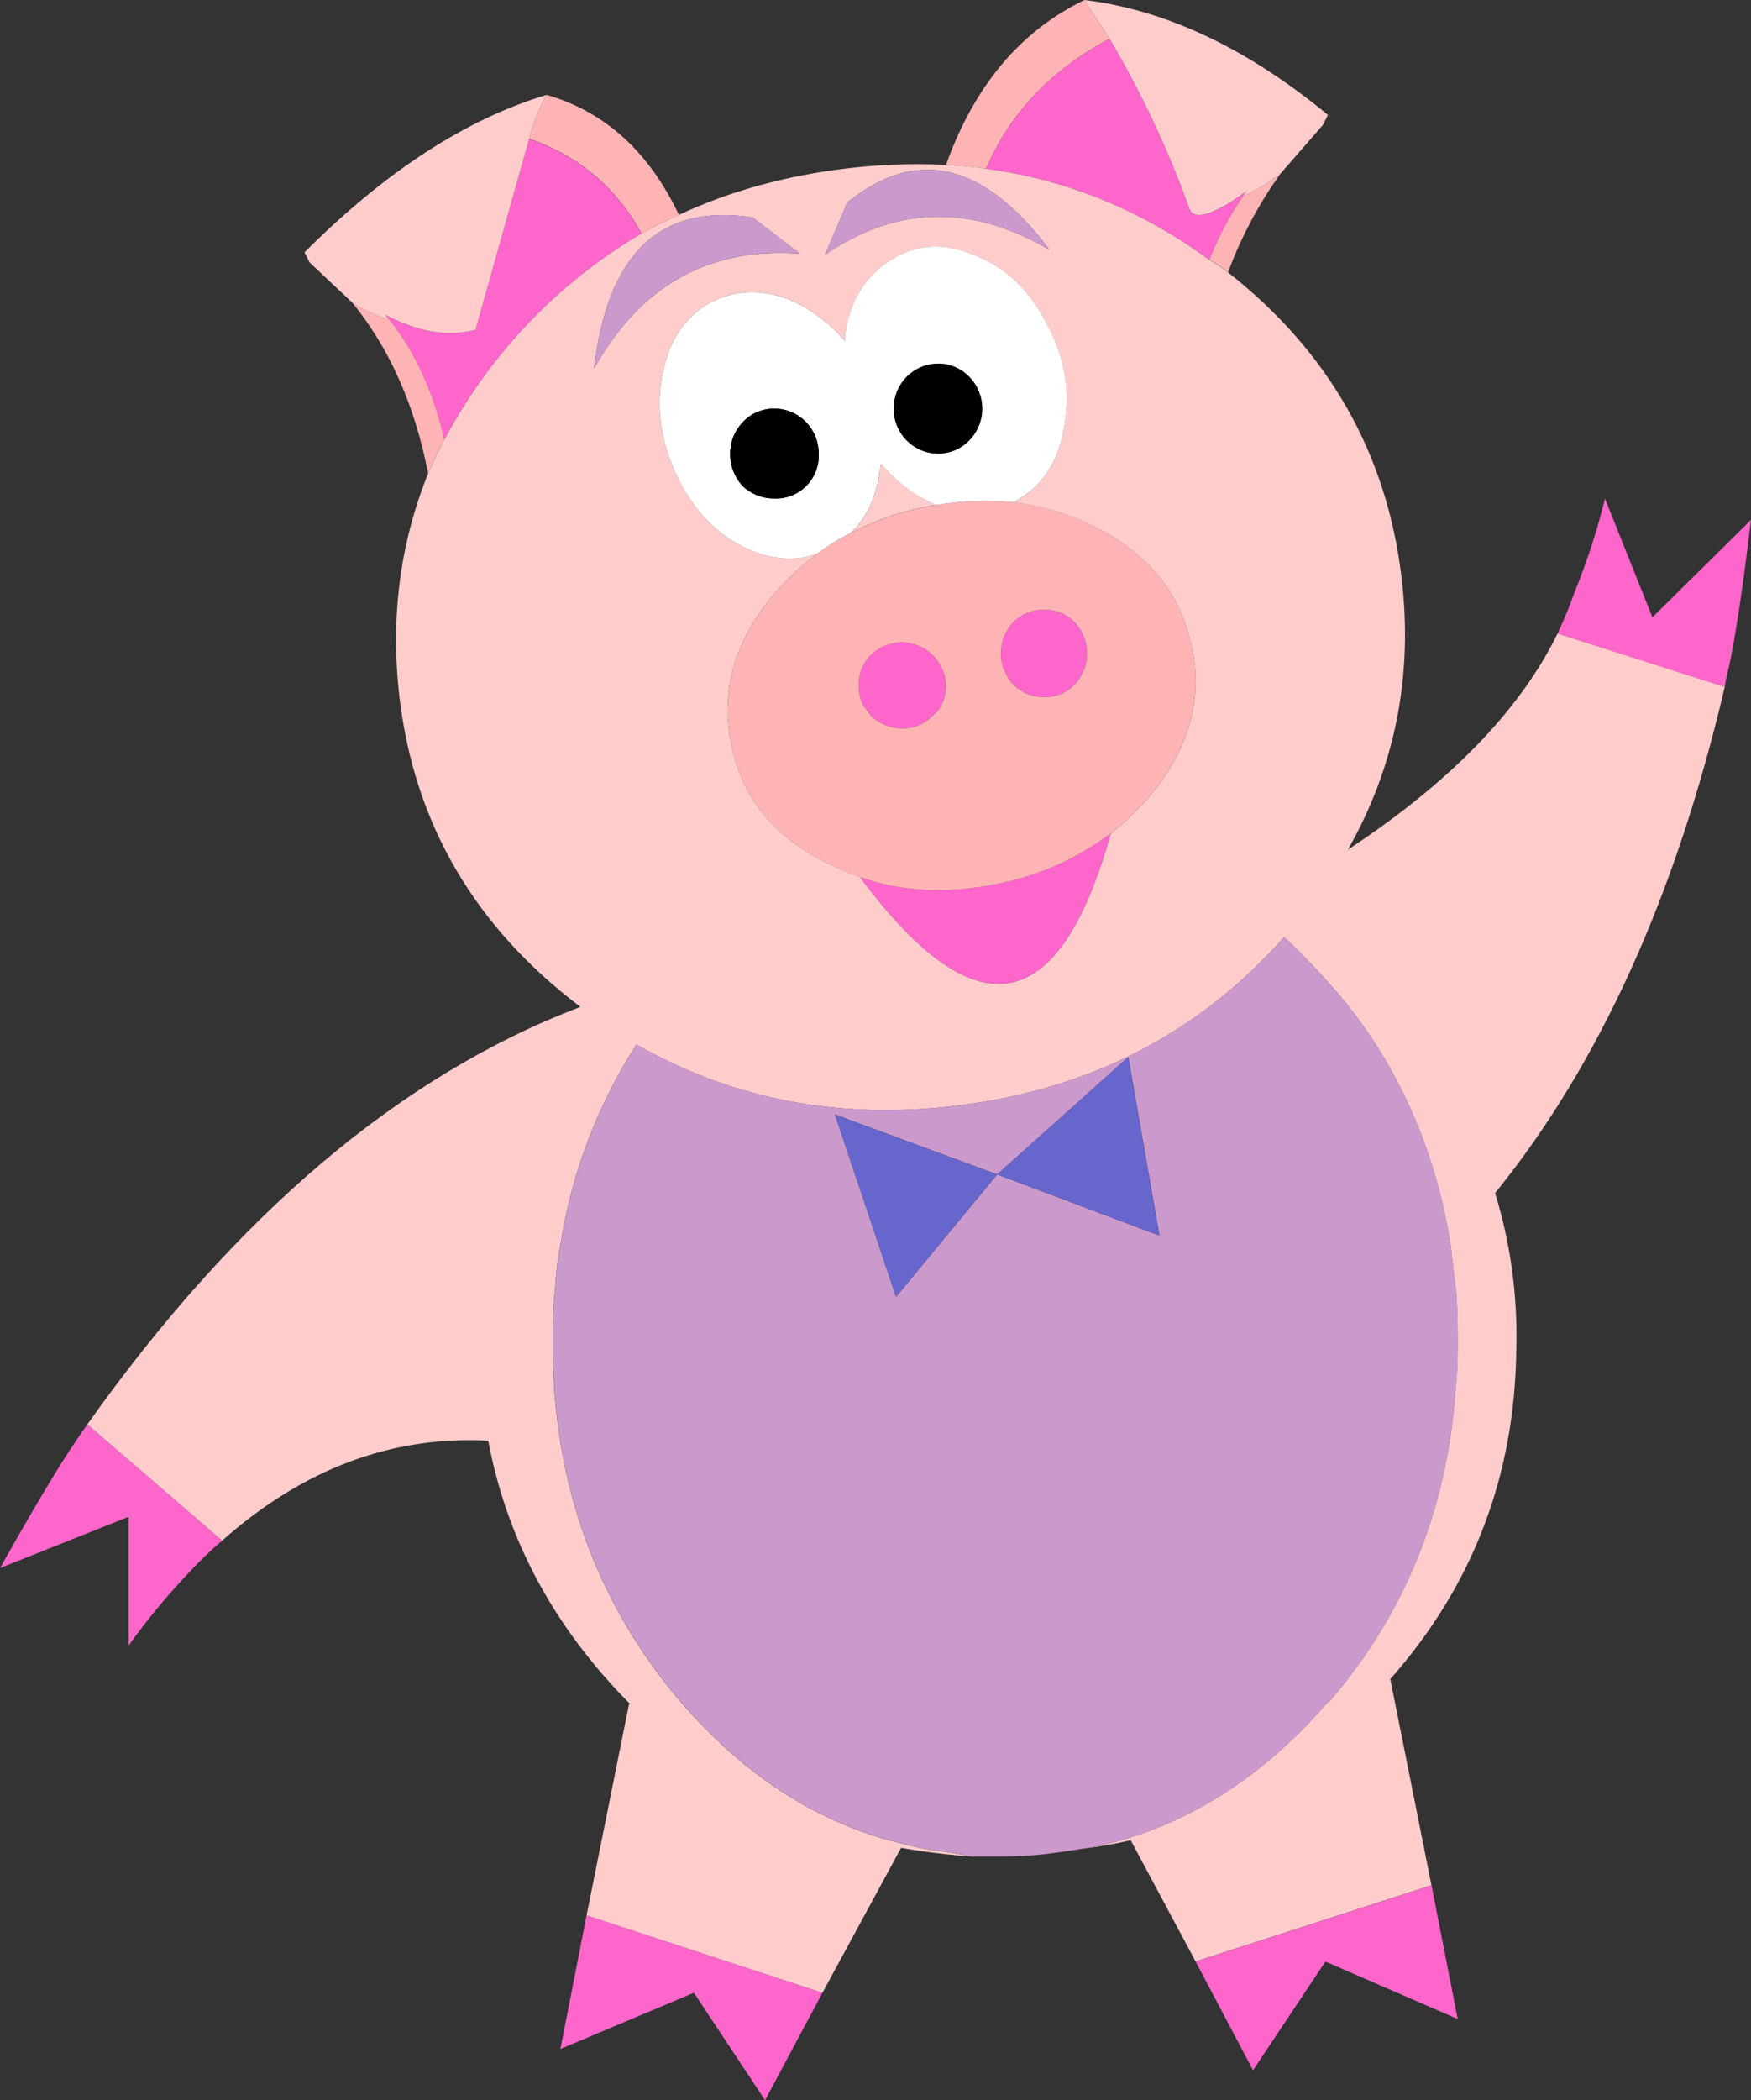
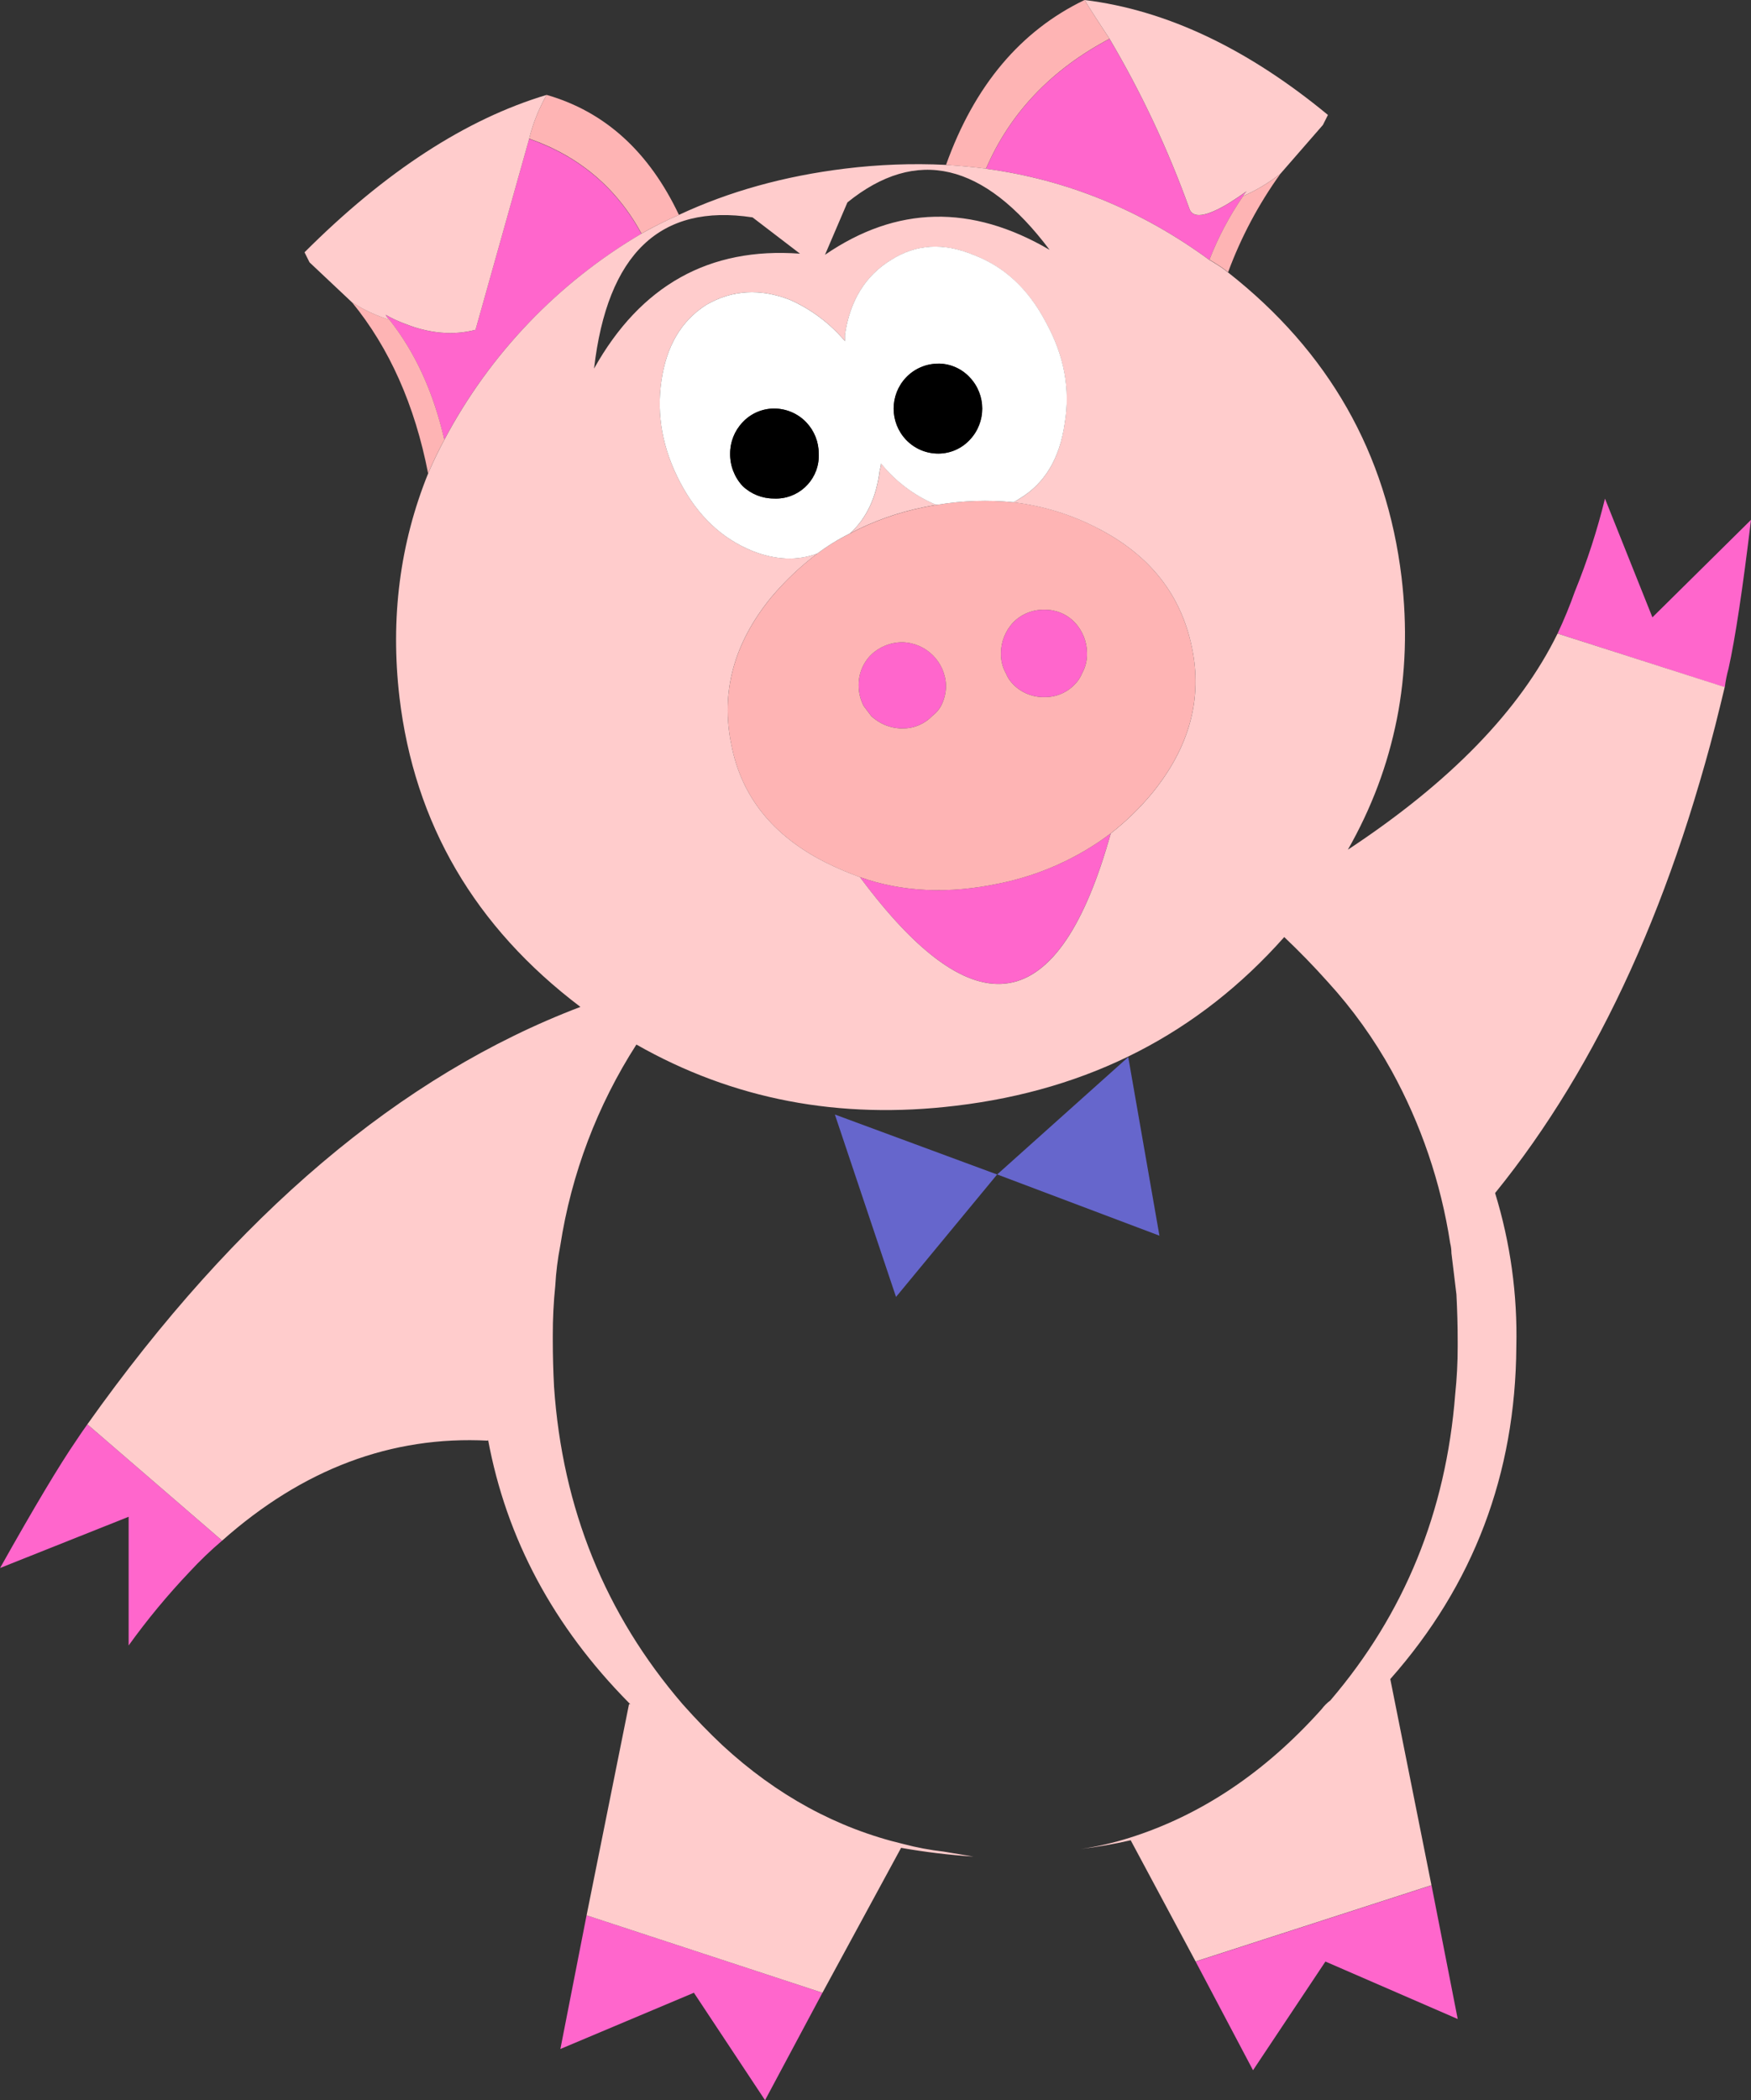
<svg xmlns="http://www.w3.org/2000/svg" version="1.0" id="Layer_1" x="0px" y="0px" viewBox="0 0 627.65 752.51" enable-background="new 0 0 627.65 752.51" xml:space="preserve">
  <rect x="0" y="0" width="627.65" height="752.51" fill="#333333" stroke="none" />
  <title>cutecharacters_0004</title>
  <path fill="#FF66CC" d="M274.23,752.51L294.81,714l-84.55-27.75l-9.39,47.9L248.73,714l25.5,38.5 M79.63,552l-48.31-41.67  c-1.493,2.087-2.827,4.027-4,5.82c-5.967,8.667-15.063,23.887-27.29,45.66l46.08-18.35v46.11c6.686-9.295,14-18.122,21.89-26.42  C71.651,559.204,75.534,555.481,79.63,552 M189.68,49.69l-19.24,68.49c-8.053,2.087-16.553,1.34-25.5-2.24  c-2.317-0.862-4.561-1.909-6.71-3.13c0.348,0.665,0.8,1.269,1.34,1.79c9.247,11.64,15.807,25.973,19.68,43  c16.256-30.697,40.728-56.269,70.68-73.86c-8.947-16.413-22.367-27.747-40.26-34 M428.57,702.82l20.58,38.95l25.95-38.95  l47.42,20.59l-9.39-47.9l-84.55,27.31 M564.58,211.74c-1.832,5.189-3.925,10.282-6.27,15.26l59.95,19.25  c0.274-2.268,0.722-4.511,1.34-6.71c2.387-10.747,5.07-28.503,8.05-53.27l-35.34,34.92l-17-42.53  c-2.772,11.289-6.362,22.362-10.74,33.13 M440.21,73c-8.053,4.773-12.677,5.37-13.87,1.79c-7.611-21.147-17.196-41.531-28.63-60.88  c-20.88,11.04-35.643,26.56-44.29,46.56c28.927,3.88,55.62,14.773,80.08,32.68c3.122-8.055,7.176-15.718,12.08-22.83  c0.348-0.665,0.8-1.269,1.34-1.79c-2.087,1.493-4.323,2.987-6.71,4.48 M398.15,298.59c-11.776,8.857-25.38,14.976-39.82,17.91  c-18.193,3.88-34.893,3.133-50.1-2.24C349.683,370.067,379.657,364.843,398.15,298.59 M374.44,218.46  c-4.185-0.113-8.231,1.508-11.18,4.48c-2.874,3.016-4.475,7.024-4.47,11.19c-0.045,2.503,0.572,4.973,1.79,7.16  c0.612,1.502,1.524,2.863,2.68,4c2.949,2.972,6.995,4.593,11.18,4.48c4.045,0.055,7.933-1.567,10.74-4.48  c1.156-1.137,2.068-2.498,2.68-4c1.218-2.187,1.835-4.657,1.79-7.16c0.005-4.166-1.596-8.174-4.47-11.19  C382.373,220.027,378.485,218.405,374.44,218.46 M334.18,256.51c1.287-0.956,2.354-2.177,3.13-3.58  c1.15-2.213,1.763-4.666,1.79-7.16c-0.2-8.566-7.094-15.464-15.66-15.67c-4.165-0.002-8.169,1.603-11.18,4.48  c-2.969,2.954-4.586,7.003-4.47,11.19c0.027,2.494,0.64,4.947,1.79,7.16l2.68,3.58c3.009,2.881,7.014,4.489,11.18,4.49  C327.487,261.052,331.374,259.427,334.18,256.51L334.18,256.51z" />
  <path fill="#FEB4B4" d="M153.45,169.66c1.787-4.18,3.727-8.21,5.82-12.09c-3.88-17.013-10.44-31.347-19.68-43  c-4.735-1.476-9.249-3.585-13.42-6.27c13.42,16.413,22.517,36.857,27.29,61.33 M229.96,83.68c4.348-2.463,8.825-4.693,13.41-6.68  c-10.74-22.667-26.547-37-47.42-43c-2.804,4.907-4.911,10.181-6.26,15.67c17.893,6.267,31.313,17.6,40.26,34 M433.5,93.07  c0.773,0.402,1.521,0.849,2.24,1.34c1.558,0.942,3.052,1.988,4.47,3.13c4.642-12.567,10.963-24.448,18.79-35.32  c-4.113,3.246-8.622,5.955-13.42,8.06c-4.904,7.112-8.958,14.775-12.08,22.83 M393.68,189.36c-9.482-4.962-19.792-8.148-30.42-9.4  c-9.097-0.889-18.271-0.587-27.29,0.9c-1.787,0.3-3.427,0.6-4.92,0.9c-9.2,1.859-18.086,5.025-26.39,9.4  c-4.094,2.028-7.996,4.421-11.66,7.15c-6.078,4.598-11.622,9.86-16.53,15.69c-13.42,16.413-18.193,34.02-14.32,52.82  c3.58,18.5,14.763,32.527,33.55,42.08c4.065,2.041,8.249,3.834,12.53,5.37c15.213,5.373,31.913,6.12,50.1,2.24  c14.44-2.934,28.044-9.053,39.82-17.91c5.421-4.229,10.369-9.03,14.76-14.32c13.42-16.413,18.193-33.873,14.32-52.38  c-3.88-18.8-15.063-32.977-33.55-42.53 M337.31,252.94c-0.776,1.403-1.843,2.624-3.13,3.58c-2.807,2.913-6.695,4.535-10.74,4.48  c-4.165,0.002-8.169-1.603-11.18-4.48l-2.68-3.58c-1.15-2.213-1.763-4.666-1.79-7.16c-0.116-4.187,1.501-8.236,4.47-11.19  c3.011-2.877,7.015-4.482,11.18-4.48c8.566,0.206,15.46,7.104,15.66,15.67C339.073,248.274,338.46,250.727,337.31,252.94   M363.26,222.94c2.949-2.972,6.995-4.593,11.18-4.48c4.045-0.055,7.933,1.567,10.74,4.48c2.874,3.016,4.475,7.024,4.47,11.19  c0.045,2.503-0.572,4.973-1.79,7.16c-0.612,1.502-1.524,2.863-2.68,4c-2.807,2.913-6.695,4.535-10.74,4.48  c-4.185,0.113-8.231-1.508-11.18-4.48c-1.156-1.137-2.068-2.498-2.68-4c-1.218-2.187-1.835-4.657-1.79-7.16  C358.785,229.964,360.386,225.956,363.26,222.94 M397.71,13.88c-3.58-5.373-6.563-10-8.95-13.88  c-22.967,11.04-39.52,30.737-49.66,59.09c4.773,0.3,9.547,0.747,14.32,1.34C362.067,40.437,376.83,24.92,397.71,13.88z" />
  <path fill="#FFCCCC" d="M170.45,118.18l19.24-68.49c1.347-5.496,3.454-10.776,6.26-15.69c-28.927,8.667-57.857,27.467-86.79,56.4  l1.79,3.6l15.21,14.32c4.171,2.685,8.685,4.794,13.42,6.27c-0.54-0.521-0.992-1.125-1.34-1.79c2.149,1.221,4.393,2.268,6.71,3.13  c8.947,3.58,17.447,4.327,25.5,2.24 M353.45,60.42c-4.773-0.6-9.547-1.047-14.32-1.34c-12.096-0.592-24.221-0.144-36.24,1.34  c-21.773,2.667-41.607,8.187-59.5,16.56c-4.59,1.996-9.069,4.236-13.42,6.71c-29.952,17.59-54.424,43.163-70.68,73.86  c-2.087,3.88-4.027,7.91-5.82,12.09c-10.14,25.067-13.57,51.777-10.29,80.13c5.367,45.333,26.99,82.333,64.87,111  c-64.44,24.5-123.35,74.353-176.73,149.56L79.63,552c28.927-25.667,60.69-37.603,95.29-35.81v-0.49  c6.56,35.513,23.41,67,50.55,94.46l0.45,0.45h-0.45l-15.21,75.65L294.81,714L323,662.08c8.586,1.519,17.249,2.564,25.95,3.13  l-10.74-1.79c-4.832-0.553-9.617-1.452-14.32-2.69c-23.86-5.667-45.49-17.453-64.89-35.36c-4.773-4.473-9.547-9.397-14.32-14.77  c-27.733-32.233-43.093-70.133-46.08-113.7c-0.3-5.673-0.45-11.34-0.45-17c0-0.6,0-1.047,0-1.34  c-0.016-5.981,0.281-11.96,0.89-17.91c0.266-4.809,0.864-9.594,1.79-14.32c3.951-25.669,13.249-50.222,27.29-72.07  c34.587,19.687,72.773,26.993,114.56,21.92c47.72-5.673,86.94-25.817,117.66-60.43c5.367,5.073,10.587,10.447,15.66,16.12  c8.82,9.667,16.478,20.333,22.82,31.78c10.567,19.203,17.675,40.115,21,61.78c0.296,1.17,0.447,2.373,0.45,3.58  c0.593,4.773,1.19,9.697,1.79,14.77c0.3,5.673,0.45,11.34,0.45,17v1.79c0.001,5.678-0.297,11.353-0.89,17  c-3.28,42.08-18.193,78.64-44.74,109.68c-1.187,0.889-2.241,1.943-3.13,3.13c-20.28,22.667-43.243,38.037-68.89,46.11  c-5.698,1.805-11.534,3.143-17.45,4c6.014-0.728,11.986-1.773,17.89-3.13l23.26,43.42l84.55-27.31l-14.76-73.86  c29.827-33.727,44.887-73.42,45.18-119.08c0.444-18.643-2.126-37.236-7.61-55.06c37.28-45.96,64.717-106.393,82.31-181.3L558.31,227  c-13.42,27.453-38.473,53.267-75.16,77.44c17-29.847,23.413-62.377,19.24-97.59c-5.367-44.467-26.093-80.877-62.18-109.23  c-1.418-1.142-2.912-2.188-4.47-3.13c-0.719-0.491-1.467-0.938-2.24-1.34c-24.453-17.907-51.147-28.8-80.08-32.68 M319.42,93.15  c8.947-5.673,18.79-6.27,29.53-1.79c11.033,4.18,19.683,12.237,25.95,24.17c6.56,11.94,8.797,24.027,6.71,36.26  c-1.787,12.533-7.157,21.487-16.11,26.86c-0.719,0.491-1.467,0.938-2.24,1.34c10.628,1.252,20.938,4.438,30.42,9.4  c18.493,9.547,29.677,23.723,33.55,42.53c3.88,18.5-0.893,35.96-14.32,52.38c-4.391,5.29-9.339,10.091-14.76,14.32  c-18.487,66.253-48.46,71.463-89.92,15.63c-4.281-1.536-8.465-3.329-12.53-5.37c-18.787-9.547-29.97-23.573-33.55-42.08  c-3.88-18.8,0.893-36.407,14.32-52.82c4.909-5.823,10.453-11.079,16.53-15.67c-7.16,2.667-14.913,2.367-23.26-0.9  c-11.033-4.473-19.683-12.68-25.95-24.62s-8.503-24.027-6.71-36.26c1.787-12.533,7.157-21.637,16.11-27.31  c9.247-5.373,19.247-5.97,30-1.79c7.587,3.381,14.314,8.43,19.68,14.77V120c1.787-12.233,7.303-21.187,16.55-26.86 M269.76,77.89  l17,13c-32.507-2.4-57.113,11.323-73.82,41.17C217.713,90.873,236.653,72.817,269.76,77.89 M295.71,91.32l8.05-18.8  c24.753-20,48.91-14.333,72.47,17c-28.033-16.413-54.877-15.817-80.53,1.79 M335.52,180.84c-7.677-3.226-14.438-8.3-19.68-14.77  c-0.033,0.766-0.184,1.521-0.45,2.24c-1.193,9.847-4.773,17.457-10.74,22.83c8.304-4.375,17.19-7.541,26.39-9.4  c1.493-0.3,3.133-0.6,4.92-0.9h-0.45 M388.76,0c2.387,3.88,5.37,8.507,8.95,13.88c11.434,19.349,21.019,39.733,28.63,60.88  c1.193,3.58,5.817,2.983,13.87-1.79c2.387-1.493,4.623-2.987,6.71-4.48c-0.54,0.521-0.992,1.125-1.34,1.79  c4.798-2.105,9.307-4.814,13.42-8.06l15.21-17.46l1.79-3.58C447.067,17.307,417.987,3.58,388.76,0z" />
-   <path fill="#CC99CC" d="M476,351.86c-5.073-5.673-10.293-11.047-15.66-16.12c-30.72,34.62-69.94,54.763-117.66,60.43  c-41.787,5.08-79.96-2.23-114.52-21.93c-14.042,21.848-23.339,46.401-27.29,72.07c-0.926,4.726-1.524,9.511-1.79,14.32  c-0.609,5.95-0.906,11.929-0.89,17.91c0,0.3,0,0.747,0,1.34c0,5.673,0.15,11.34,0.45,17c2.98,43.573,18.34,81.473,46.08,113.7  c4.773,5.373,9.547,10.297,14.32,14.77c19.387,17.907,41.01,29.693,64.87,35.36c4.703,1.238,9.488,2.137,14.32,2.69l10.74,1.79h9.84  c5.383-0.002,10.761-0.303,16.11-0.9c2.387-0.3,4.623-0.6,6.71-0.9l5.82-0.9c5.916-0.857,11.752-2.195,17.45-4  c25.647-8.06,48.61-23.43,68.89-46.11c0.889-1.187,1.943-2.241,3.13-3.13c26.547-31.04,41.46-67.6,44.74-109.68  c0.594-5.647,0.891-11.322,0.89-17v-1.79c0-5.673-0.15-11.34-0.45-17c-0.593-5.073-1.19-9.997-1.79-14.77  c-0.003-1.207-0.154-2.41-0.45-3.58c-3.325-21.665-10.433-42.577-21-61.78C492.507,372.198,484.834,361.528,476,351.86   M357.44,420.8l-36.24,43.87l-21.92-65.36L357.44,420.8l47-42.08l11.18,64L357.44,420.8 M303.76,72.52l-8.05,18.8  c25.647-17.607,52.49-18.203,80.53-1.79c-23.56-31.333-47.717-37-72.47-17 M286.77,90.88l-17-13  c-33.107-5.073-52.047,12.983-56.82,54.17c16.7-29.84,41.303-43.567,73.81-41.18L286.77,90.88z" />
  <path fill="#6666CC" d="M357.44,420.8l58.16,21.94l-11.18-64l-47,42.08 M321.18,464.69l36.24-43.87l-58.16-21.49L321.18,464.69z" />
  <path fill="#FFFFFF" d="M348.94,91.32c-10.74-4.473-20.583-3.877-29.53,1.79c-9.247,5.673-14.763,14.627-16.55,26.86v2.24  c-5.366-6.34-12.093-11.389-19.68-14.77c-10.74-4.18-20.74-3.583-30,1.79c-8.947,5.673-14.317,14.777-16.11,27.31  c-1.787,12.233,0.45,24.32,6.71,36.26c6.26,11.94,14.91,20.147,25.95,24.62c8.353,3.28,16.107,3.58,23.26,0.9  c3.654-2.731,7.546-5.128,11.63-7.16c5.967-5.373,9.547-12.983,10.74-22.83c0.266-0.719,0.417-1.474,0.45-2.24  c5.242,6.47,12.003,11.544,19.68,14.77H336c9.019-1.487,18.193-1.789,27.29-0.9c0.773-0.402,1.521-0.849,2.24-1.34  c8.947-5.373,14.317-14.327,16.11-26.86c2.087-12.233-0.15-24.32-6.71-36.26c-6.26-11.94-14.91-19.997-25.95-24.17 M324.82,135.2  c3.031-3.175,7.24-4.956,11.63-4.92c4.245,0.03,8.29,1.81,11.18,4.92c5.961,6.269,5.961,16.111,0,22.38  c-2.89,3.11-6.935,4.89-11.18,4.92c-4.39,0.036-8.599-1.745-11.63-4.92C318.859,151.311,318.859,141.469,324.82,135.2 M277.4,146.39  c4.379-0.027,8.576,1.753,11.6,4.92c2.874,3.016,4.475,7.024,4.47,11.19c0.436,8.466-6.073,15.683-14.54,16.12  c-0.523,0.027-1.047,0.027-1.57,0c-4.165,0.002-8.169-1.603-11.18-4.48c-2.933-3.16-4.535-7.329-4.47-11.64  c-0.005-4.166,1.596-8.174,4.47-11.19c2.891-3.116,6.94-4.9,11.19-4.93L277.4,146.39z" />
  <path d="M289,151.31c-3.031-3.175-7.24-4.956-11.63-4.92c-4.245,0.03-8.29,1.81-11.18,4.92c-2.874,3.016-4.475,7.024-4.47,11.19  c-0.065,4.311,1.537,8.48,4.47,11.64c3.011,2.877,7.015,4.482,11.18,4.48c8.467,0.431,15.68-6.083,16.11-14.55  c0.027-0.523,0.026-1.047,0-1.57C293.483,158.332,291.878,154.324,289,151.31 M336.42,130.31c-4.39-0.036-8.599,1.745-11.63,4.92  c-5.961,6.269-5.961,16.111,0,22.38c3.031,3.175,7.24,4.956,11.63,4.92c4.245-0.03,8.29-1.81,11.18-4.92  c5.961-6.269,5.961-16.111,0-22.38c-2.883-3.125-6.929-4.92-11.18-4.96L336.42,130.31z" />
</svg>